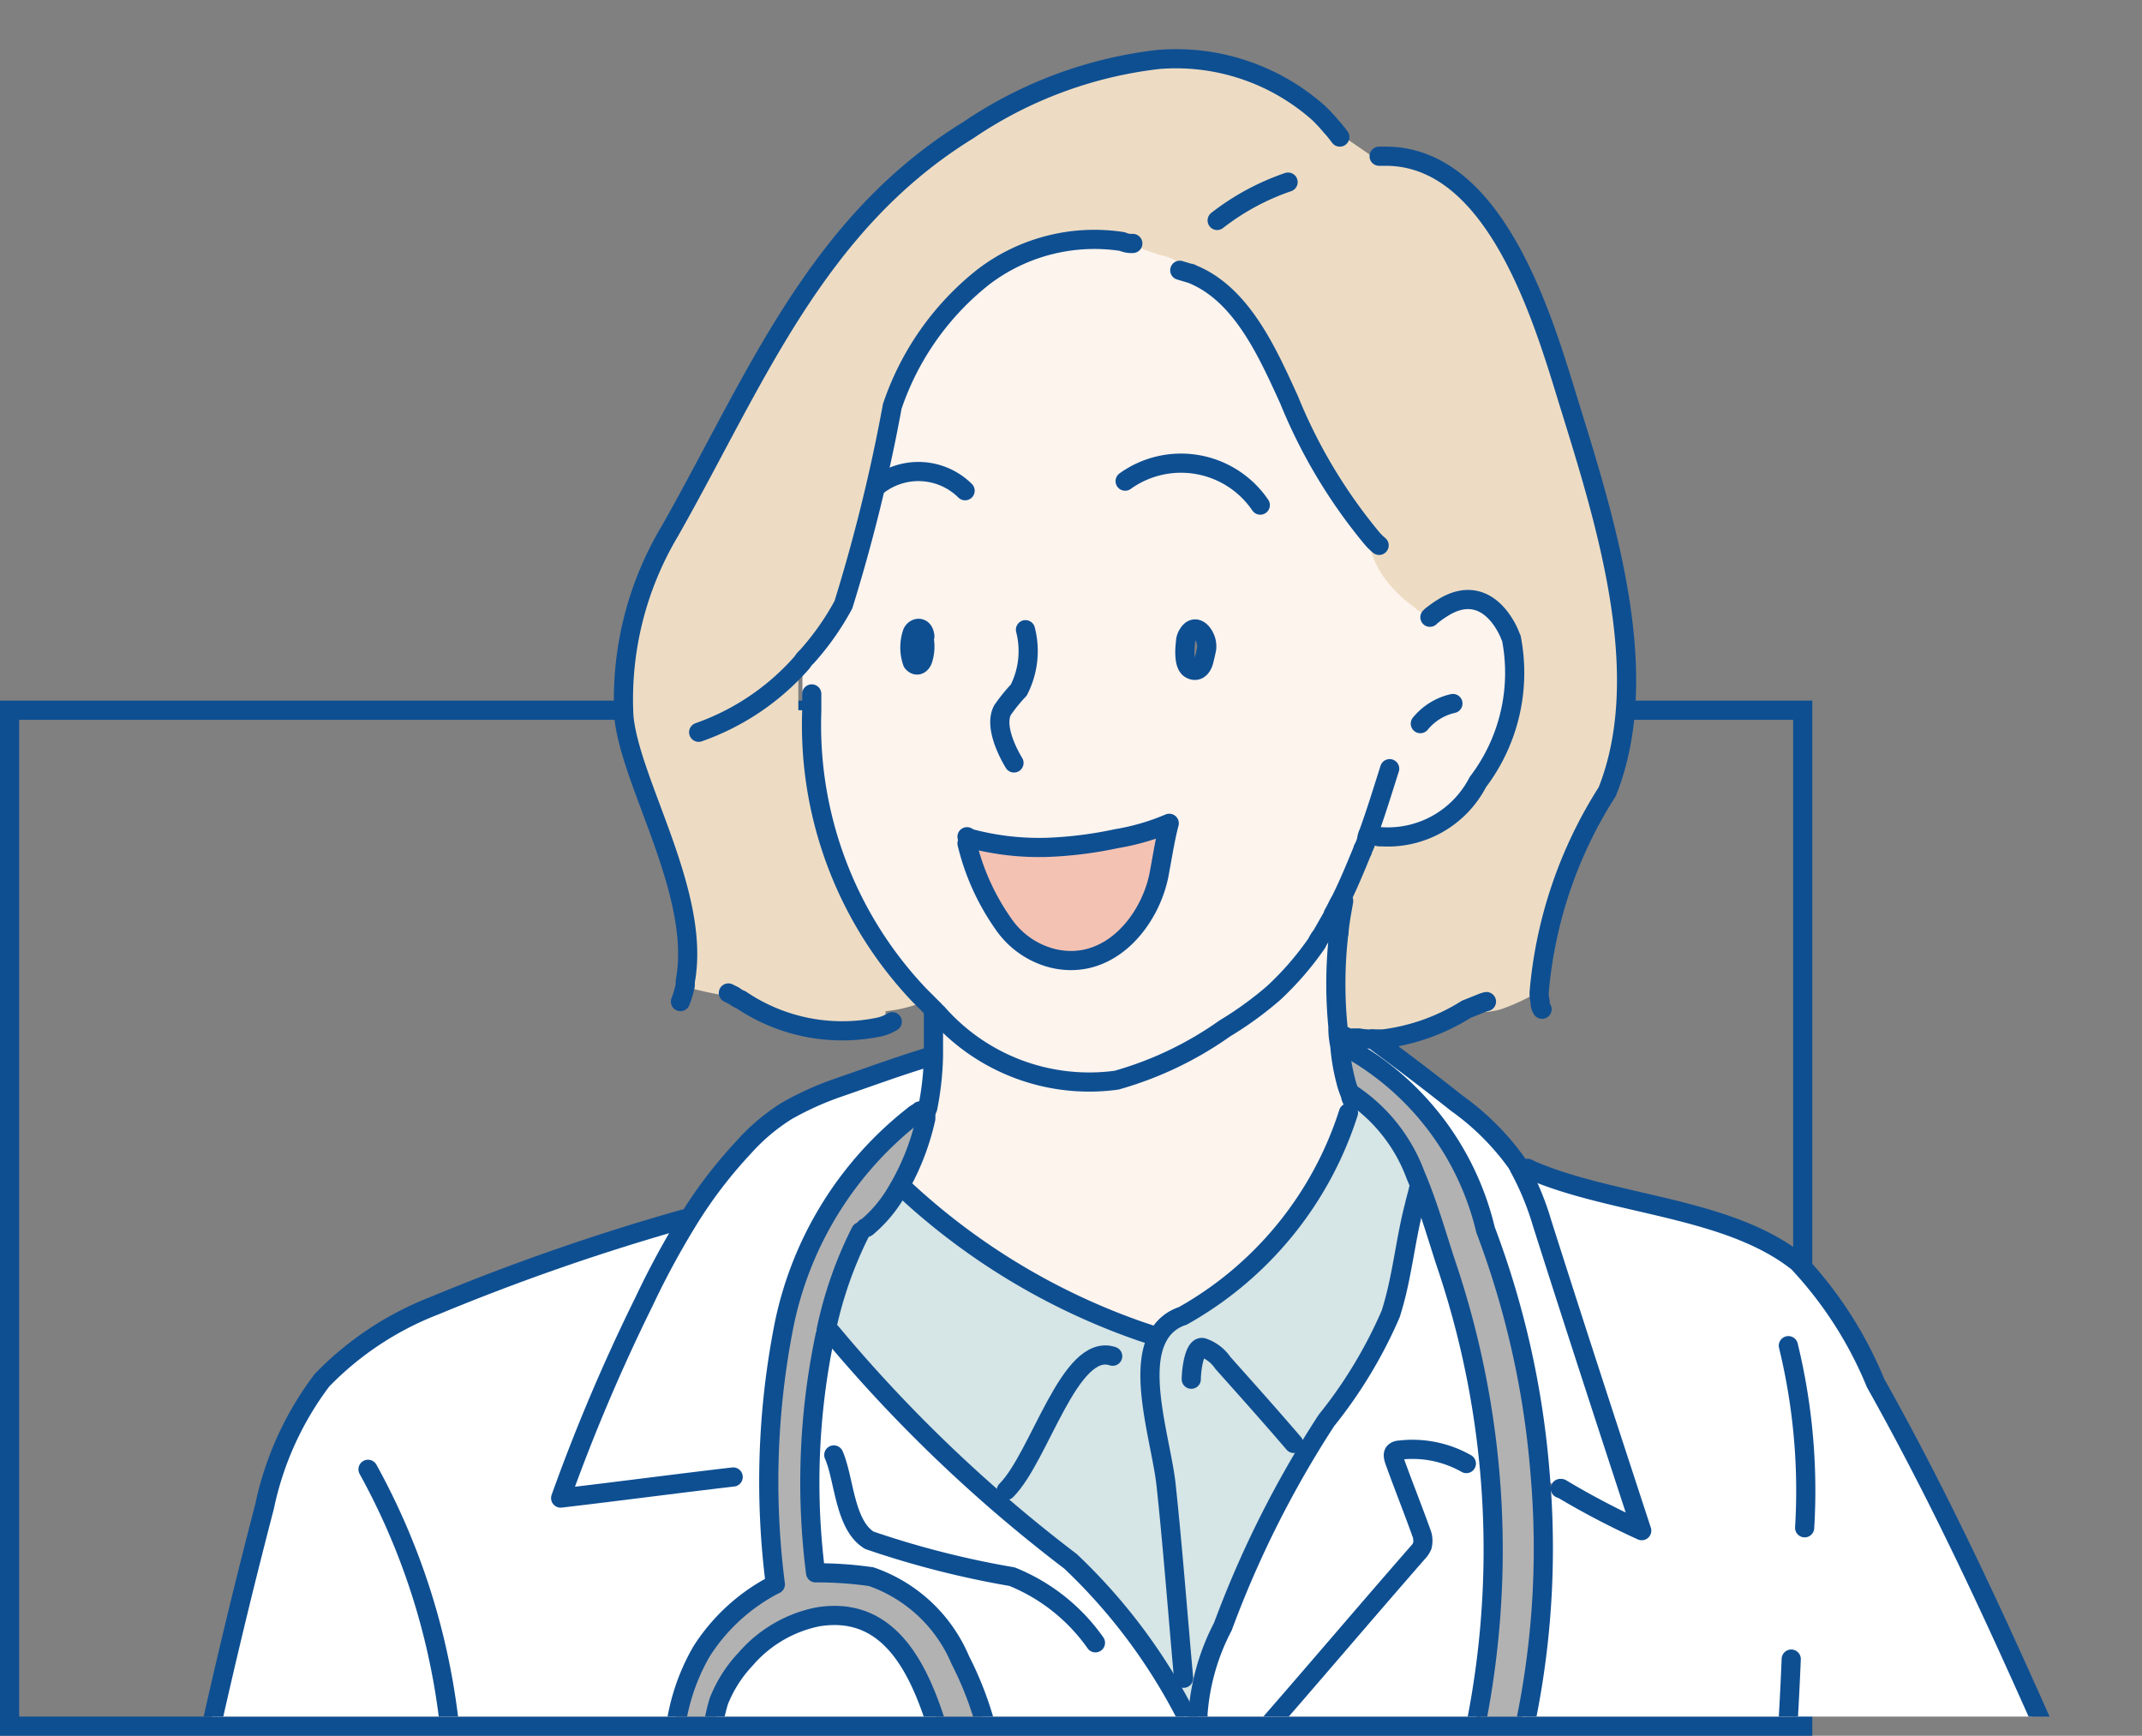
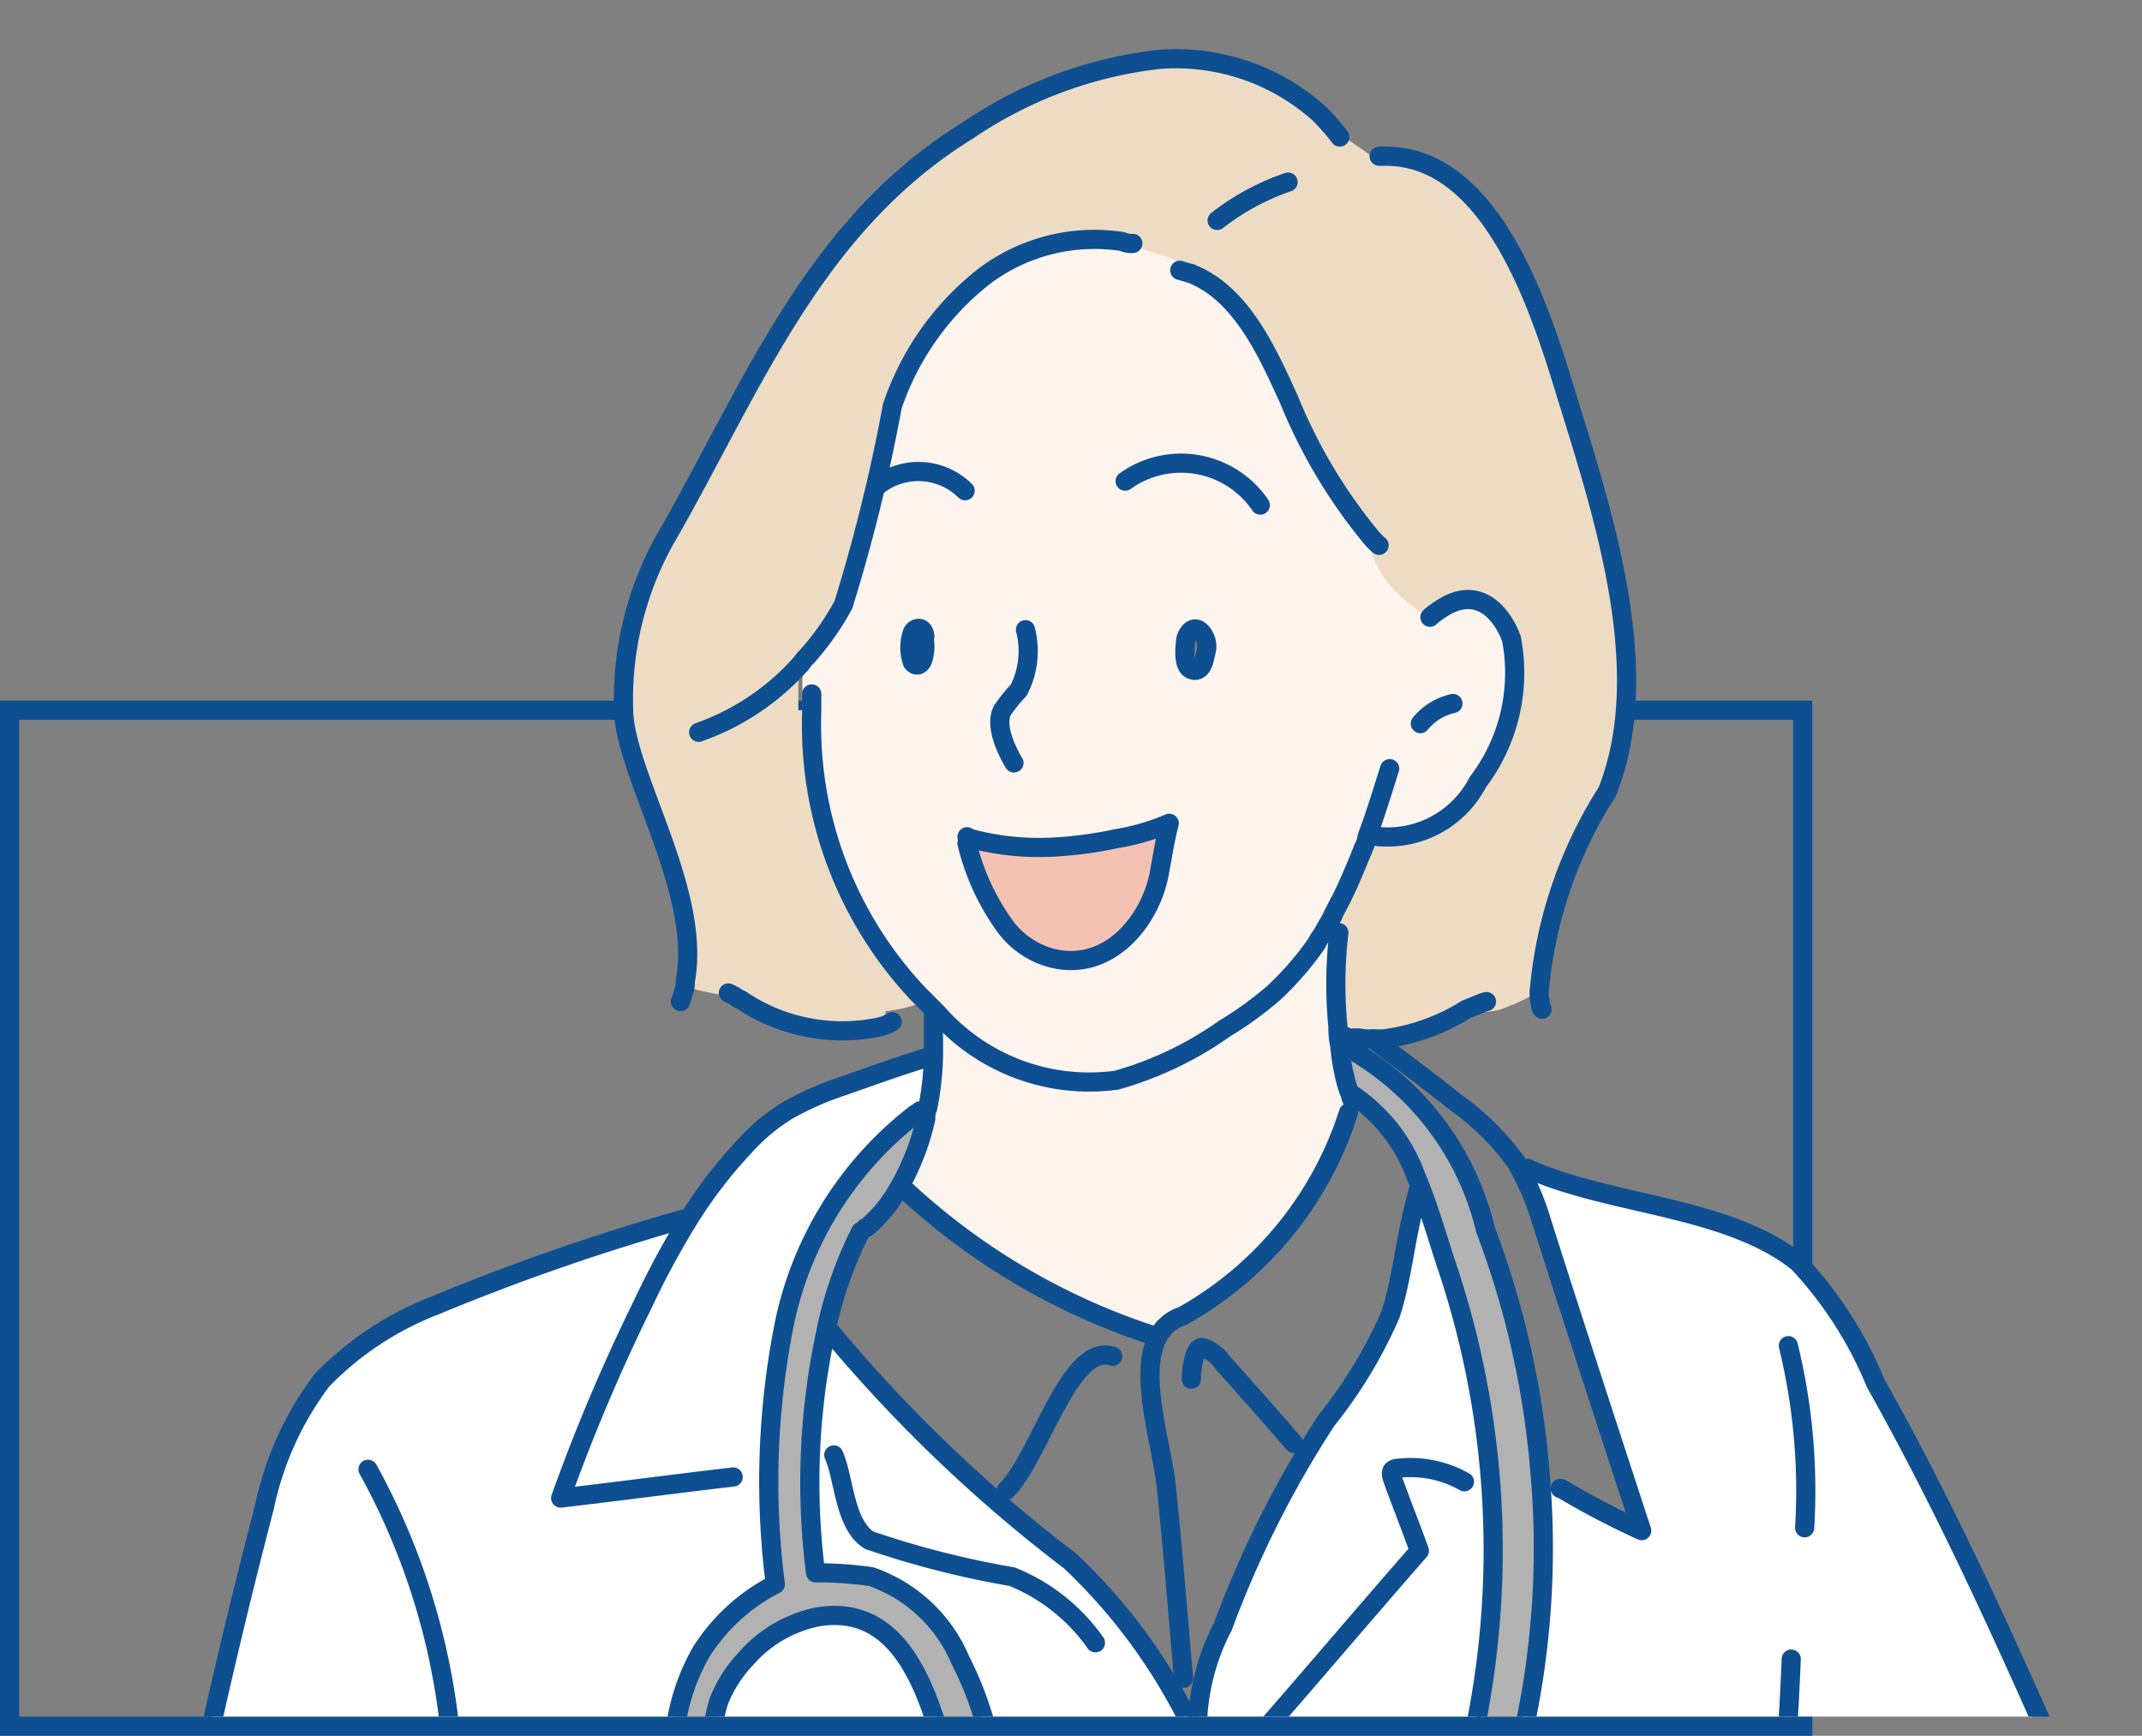
<svg xmlns="http://www.w3.org/2000/svg" id="Layer_1" width="22.35" height="18.11" viewBox="0 0 22.35 18.11">
  <rect x="0" y="0" width="22.35" height="18.11" fill="#808080" stroke="none" />
  <defs>
    <clipPath id="clip-path">
      <rect id="Rectangle_4" data-name="Rectangle 4" width="22.25" height="17.91" transform="translate(0.1)" fill="none" />
    </clipPath>
  </defs>
  <rect id="Rectangle_3" data-name="Rectangle 3" width="18.71" height="10.6" transform="translate(0.1 7.41)" fill="none" stroke="#0e4f92" stroke-miterlimit="10" stroke-width="0.2" />
  <g id="Group_2" data-name="Group 2" clip-path="url(#clip-path)">
    <path id="Path_45" data-name="Path 45" d="M23.23,25.68l-1.01.24h0a.415.415,0,0,0,.08-.35.145.145,0,0,0-.02-.07,4.515,4.515,0,0,1,.96.18Z" fill="#fff" />
    <path id="Path_46" data-name="Path 46" d="M22.37,27.72a1.152,1.152,0,0,1-.07-.11,1.055,1.055,0,0,1-.31-.04.477.477,0,0,1-.38-.47l.02-.02a.4.4,0,0,0-.03-.04.5.5,0,0,1-.44-.17c-.1-.17.03-.4.2-.51s.37-.12.54-.23h0a.889.889,0,0,0,.29-.17,4.4,4.4,0,0,1-.5.21,1.34,1.34,0,0,1-.4,0,.806.806,0,0,1-.34-.09,4.28,4.28,0,0,1-.69-.4,1.174,1.174,0,0,1-.33-.37.488.488,0,0,1-.03-.07,1.705,1.705,0,0,1-.04-.87l-.08-.02a.775.775,0,0,1,.24-.32L20,23.97a1.435,1.435,0,0,1,.64-.81,2.1,2.1,0,0,1,1.01-.28,1.712,1.712,0,0,1,.99.21,2.444,2.444,0,0,1,.87,1.23l.09-.02a.688.688,0,0,1,.02.25v.07c.07.05.16.11.24.17a.839.839,0,0,1,.27.26.658.658,0,0,1,.09.31,1.829,1.829,0,0,1-.02.33h.02c-.02.15-.03.3-.05.45l-.02.07a.92.92,0,0,1,.11.58.819.819,0,0,1-.14.28c-.12.18-.23.36-.35.54a.7.7,0,0,1-.13.16.528.528,0,0,1-.25.08,2.594,2.594,0,0,1-.56.05.751.751,0,0,1-.46-.18Zm-.1-2.22a.31.31,0,0,1,.02.07.428.428,0,0,1-.08.34h0l1.01-.24a5.24,5.24,0,0,0-.96-.18Z" fill="#fef4ee" />
    <path id="Path_47" data-name="Path 47" d="M16.62,32.22c.02.36.06.79.11,1.15H12.76c.16-1.57.04-3.24.12-4.81l-.02-.06,3.3-.9v.3h0v2.84a2.31,2.31,0,0,0,.1.83,1.847,1.847,0,0,0,.27.47s.01.02.02.02l.1.13-.03.02Z" fill="#fff" />
    <path id="Path_48" data-name="Path 48" d="M15.5,19.95c.09.02.18.1.27.13a.076.076,0,0,1,.04.02c.12.13-.33.87-.5.88a.178.178,0,0,1-.1-.04,1.2,1.2,0,0,1-.26-.24c-.02-.02-.03-.04-.05-.06,0,0-.01-.61.53-.7h.07Z" fill="#f7f4f2" />
    <path id="Path_49" data-name="Path 49" d="M15.5,19.95h-.07a.7.7,0,0,0-.53.7.265.265,0,0,0,.05.06.943.943,0,0,1-.1.1c-.02.02-.04.05-.06.07a.443.443,0,0,1-.26.17c-.45.07-.14-.71-.06-.89a1.855,1.855,0,0,1,.52-.69.867.867,0,0,1,.33-.17.185.185,0,0,0,.07-.02h.08a.149.149,0,0,1,.09.02c.11.06.09.23.04.34-.01.03-.03.07-.04.1h.01a1.413,1.413,0,0,1-.06.22Z" fill="#f7f4f2" />
    <path id="Path_50" data-name="Path 50" d="M14.11,11.42h-.02s-.04-.1-.05-.14a2.081,2.081,0,0,1-.06-.36h.04a2.932,2.932,0,0,1,1.48,1.91,9.249,9.249,0,0,1,.57,2.55,8.969,8.969,0,0,1-.4,3.53l-.15.34-.06.02h-.08a.185.185,0,0,0-.07.02,1.289,1.289,0,0,0-.33.17h0l.11-.24a9.251,9.251,0,0,0,.02-6.08c-.1-.3-.19-.61-.31-.9a1.79,1.79,0,0,0-.66-.84Z" fill="#b2b2b2" />
-     <path id="Path_51" data-name="Path 51" d="M11.17,16.28a14.911,14.911,0,0,1-2.5-2.39H8.62a4.807,4.807,0,0,1,.36-1.05l.05-.04a.031.031,0,0,0,.02-.01,1.4,1.4,0,0,0,.29-.34.6.6,0,0,0,.08-.08l.02.02a6.973,6.973,0,0,0,2.46,1.48.607.607,0,0,1,.18.05.441.441,0,0,1,.26-.22,3.7,3.7,0,0,0,1.73-2.12l-.02-.03v-.3a.88.88,0,0,0,.05.15h.02a1.675,1.675,0,0,1,.66.83h-.02c0,.11-.01.22,0,.32-.09.38-.13.77-.25,1.14a4.9,4.9,0,0,1-.67,1.11,10.821,10.821,0,0,0-1.08,2.15,2.332,2.332,0,0,0-.26.91.419.419,0,0,1-.15-.04,5.78,5.78,0,0,0-1.18-1.56Z" fill="#d6e5e5" />
-     <path id="Path_52" data-name="Path 52" d="M14.17,10.82a.88.88,0,0,1,.14.01h0c.3.22.59.45.88.68a2.691,2.691,0,0,1,.63.63c0,.01.02.02.02.04a2.953,2.953,0,0,1,.24.58c.34,1.07.69,2.14,1.04,3.21a8.366,8.366,0,0,1-.84-.44h0a.447.447,0,0,1-.2-.16h0a9.168,9.168,0,0,0-.57-2.55,2.951,2.951,0,0,0-1.48-1.92h-.04a.707.707,0,0,0-.02-.17V10.7a.584.584,0,0,0,.22.08v.03Z" fill="#fff" />
    <path id="Path_53" data-name="Path 53" d="M19.83,24.38a1.705,1.705,0,0,0,.04.87,1.942,1.942,0,0,1-.24-.02v-.02l.12-.03v-.05c-.25-.02-.59-.43-.64-.63a2.086,2.086,0,0,0-.14-.71h-.06c0-.12-.01-.24-.02-.36a4.677,4.677,0,0,1-.71-1.24h-.03a.707.707,0,0,0-.02.12,21.63,21.63,0,0,1-.99,3.52v.02l-4.05,1.04-.03-.11a47.73,47.73,0,0,0-.35-7.8,4.183,4.183,0,0,0-.38-1.13.833.833,0,0,0,.15.04,2.332,2.332,0,0,1,.26-.91,10.821,10.821,0,0,1,1.08-2.15,4.827,4.827,0,0,0,.67-1.11c.12-.37.15-.76.25-1.14v-.31h.02c.12.28.21.59.31.89a9.315,9.315,0,0,1-.02,6.08l-.11.23h0a1.973,1.973,0,0,0-.52.7c-.08.18-.39.96.06.89a.46.46,0,0,0,.26-.17c.02-.02.04-.05.06-.07a.943.943,0,0,0,.1-.1.992.992,0,0,0,.26.24.178.178,0,0,0,.1.04c.17-.01.62-.75.5-.88a.076.076,0,0,0-.04-.02,1.664,1.664,0,0,0-.27-.13.83.83,0,0,0,.06-.21H15.5s.03-.07.04-.1c.05-.12.07-.28-.04-.34a.149.149,0,0,0-.09-.02l.06-.02.15-.34a8.948,8.948,0,0,0,.4-3.53h0a.526.526,0,0,0,.2.16h0a8.366,8.366,0,0,0,.84.44c-.35-1.07-.69-2.14-1.04-3.21a2.449,2.449,0,0,0-.24-.58.612.612,0,0,0,.12.05v-.03c.87.37,2.06.38,2.8.96a4.128,4.128,0,0,1,.81,1.26c.96,1.71,1.66,3.39,2.46,5.18.27.61.54,1.23.82,1.84a6.137,6.137,0,0,1,.76,3.1h0a1.055,1.055,0,0,0-.02-.25l-.09.02a2.57,2.57,0,0,0-.87-1.23,1.7,1.7,0,0,0-.99-.21,2.217,2.217,0,0,0-1.01.28,1.4,1.4,0,0,0-.64.81l.02.06a.82.82,0,0,0-.24.32l.08.02Z" fill="#fff" />
    <path id="Path_54" data-name="Path 54" d="M10.11,8.76l-.02.03a2.449,2.449,0,0,0,.38.84.886.886,0,0,0,.52.36c.6.14,1.03-.42,1.11-.91.03-.16.06-.35.1-.5a2.4,2.4,0,0,1-.55.16,4.192,4.192,0,0,1-.7.09,2.791,2.791,0,0,1-.82-.09ZM8.38,7.39a4.17,4.17,0,0,1,0-.5.265.265,0,0,0,.05-.06,2.544,2.544,0,0,0,.38-.54,17.38,17.38,0,0,0,.51-2.07,2.833,2.833,0,0,1,.95-1.35,1.9,1.9,0,0,1,1.45-.37h0c.14.05.28.1.43.15a.726.726,0,0,1,.31.17v.03c.5.21.78.83,1,1.31a5.5,5.5,0,0,0,.86,1.44,1.01,1.01,0,0,0,.23.49,1.366,1.366,0,0,0,.25.23.671.671,0,0,0,.14.09,1.157,1.157,0,0,1,.16-.11c.31-.17.53.02.65.27.01.02.02.05.03.07a1.884,1.884,0,0,1-.35,1.5,1.057,1.057,0,0,1-1.01.57.075.075,0,0,1-.05-.01l-.07-.02a.2.2,0,0,0-.02.07.418.418,0,0,1-.04.1.049.049,0,0,1-.01.03c-.07.17-.14.34-.22.5-.03.05-.05.1-.08.15v.01l-.12.21a.351.351,0,0,0-.05.08,3.17,3.17,0,0,1-.45.52,3.68,3.68,0,0,1-.51.37,3.679,3.679,0,0,1-1.13.54,2.107,2.107,0,0,1-1.87-.7c-.01,0-.02-.02-.03-.03l-.07-.07h0l-.09-.09A4.089,4.089,0,0,1,8.49,7.41V7.4H8.44Zm4.21-.61a.312.312,0,0,0-.03-.14c-.04-.07-.11-.1-.16-.02a.161.161,0,0,0-.03.09c-.01.08-.02.24.05.28s.12-.01.14-.08c.01-.04.02-.08.03-.13Zm-2.95.09a.45.45,0,0,0,.01-.23c-.01-.11-.1-.1-.13-.04a.471.471,0,0,0,0,.31c.04.05.09.03.11-.03Z" fill="#fef4ee" />
    <path id="Path_55" data-name="Path 55" d="M7.67,10.4a3.116,3.116,0,0,1-.53-.11v-.04c.17-.92-.57-2.07-.64-2.76a3.462,3.462,0,0,1,.48-1.94c.89-1.57,1.52-3.2,3.11-4.18A4.43,4.43,0,0,1,12.08.63a2.215,2.215,0,0,1,1.67.56,1.66,1.66,0,0,1,.13.14h0l.48.33h0a.31.31,0,0,1,.07-.02c1.13,0,1.63,1.66,1.89,2.51.38,1.23.92,2.87.42,4.12a4.614,4.614,0,0,0-.71,2.09,2.11,2.11,0,0,1-.34.16.672.672,0,0,1-.42.01h0a2.113,2.113,0,0,1-.87.31h-.11a.66.66,0,0,1-.14-.01V10.8a.492.492,0,0,1-.22-.08,5.348,5.348,0,0,1,.01-.98h0c.01-.11.03-.22.05-.33l-.03-.02c.08-.16.15-.33.22-.5a.049.049,0,0,1,.01-.03.418.418,0,0,1,.04-.1c0-.02.02-.04.02-.07l.07.02a.134.134,0,0,1,.05.01,1.04,1.04,0,0,0,1.01-.57,1.884,1.884,0,0,0,.35-1.5.212.212,0,0,0-.03-.07c-.12-.25-.34-.44-.65-.27a1.157,1.157,0,0,0-.16.11.419.419,0,0,1-.14-.09,1.366,1.366,0,0,1-.25-.23,1.01,1.01,0,0,1-.23-.49,5.668,5.668,0,0,1-.86-1.44c-.22-.48-.5-1.1-1.01-1.31V2.83a.5.5,0,0,0-.3-.17c-.14-.05-.28-.1-.43-.14h0a1.868,1.868,0,0,0-1.45.37,2.9,2.9,0,0,0-.95,1.35,17.87,17.87,0,0,1-.51,2.07,2.824,2.824,0,0,1-.38.54.265.265,0,0,0-.05.06v.5h.05v.01A4.089,4.089,0,0,0,9.5,10.38l.09.09h0a1.371,1.371,0,0,1-.35.08v.12a.621.621,0,0,1-.15.06,1.885,1.885,0,0,1-1.42-.29.251.251,0,0,1-.07-.04Z" fill="#eddcc3" />
    <path id="Path_56" data-name="Path 56" d="M10.73,23.87s.06-.03.09-.04a.2.2,0,0,1,.15-.01c.07.02.11.09.15.16a.32.32,0,0,1,.05.19c0,.03-.03.06-.05.09a.574.574,0,0,1-.22.19.26.26,0,0,1-.27-.02l-.04-.04c-.01-.02-.02-.03-.03-.05a.492.492,0,0,1-.06-.17v-.09a.63.63,0,0,1,.23-.2Z" fill="#f7f4f2" />
    <path id="Path_57" data-name="Path 57" d="M9.34,12.46a1.986,1.986,0,0,1-.29.34l-.02.01-.05.04a4.179,4.179,0,0,0-.36,1.03.09.09,0,0,1-.01.05,7.452,7.452,0,0,0-.1,2.48,3.946,3.946,0,0,1,.58.04,1.565,1.565,0,0,1,.93.87,3.562,3.562,0,0,1,.37,1.24.25.25,0,0,1-.18.26.21.21,0,0,1-.19-.06l-.05-.07c-.21-.7-.42-1.99-1.44-1.82a1.347,1.347,0,0,0-.75.44,1.371,1.371,0,0,0-.28.44,1.876,1.876,0,0,0-.08.52,4.53,4.53,0,0,0,.04.74.566.566,0,0,1-.02.29.219.219,0,0,1-.1.09.2.2,0,0,1-.15,0l-.06-.24a3.734,3.734,0,0,1-.09-1.05,2.168,2.168,0,0,1,.28-.87,1.988,1.988,0,0,1,.73-.68l.04-.02a8.428,8.428,0,0,1,.09-2.7,3.716,3.716,0,0,1,1.35-2.19h.02a.41.41,0,0,0,.11-.01v.04a2.467,2.467,0,0,1-.32.79Z" fill="#b2b2b2" />
    <path id="Path_58" data-name="Path 58" d="M8.98,27.93l.24-.06a1.725,1.725,0,0,0,.6.05.458.458,0,0,0,.39-.21.037.037,0,0,1,.01-.03c0-.03.01-.06.01-.09h.11l2.76-.71,4.05-1.04,2.46-.63v.02a1.948,1.948,0,0,1,.25.02c0,.02.02.04.03.07a1.174,1.174,0,0,0,.33.37,4.28,4.28,0,0,0,.69.4,1.393,1.393,0,0,0,.34.09v.04l-5.09,1.39-3.3.9-1.83.5-1.31-.4-.08-.03-1.46-.44.79-.2Z" fill="#fff" />
    <path id="Path_59" data-name="Path 59" d="M10.77,23.76a1,1,0,0,0-.04.11.609.609,0,0,0-.22.2v.09a.549.549,0,0,0,.05.17c0,.02.02.03.03.05l-.04.02a1.8,1.8,0,0,1-.21.08,1.356,1.356,0,0,1-1.2-.22,2.323,2.323,0,0,1-.52-.68,9.226,9.226,0,0,1-.64-1.52,14.927,14.927,0,0,1-.63-2.66h0a.45.45,0,0,0,.1-.1.566.566,0,0,0,.02-.29,6.228,6.228,0,0,1-.04-.74,1.491,1.491,0,0,1,.08-.52,1.271,1.271,0,0,1,.28-.44,1.408,1.408,0,0,1,.75-.44c1.02-.18,1.24,1.12,1.44,1.82l.05.07a.21.21,0,0,0,.19.06v.04a37.169,37.169,0,0,1,.76,3.75,1.372,1.372,0,0,1-.18,1.16h-.03Z" fill="#fff" />
    <path id="Path_60" data-name="Path 60" d="M10.11,8.76a3.223,3.223,0,0,0,.82.09,4.062,4.062,0,0,0,.7-.09,3.293,3.293,0,0,0,.55-.16c-.04.15-.07.35-.1.5-.08.48-.51,1.05-1.11.91a.952.952,0,0,1-.52-.36,2.449,2.449,0,0,1-.38-.84l.02-.03Z" fill="#f4c2b3" />
    <path id="Path_61" data-name="Path 61" d="M9.76,10.56a2.107,2.107,0,0,0,1.87.7,3.679,3.679,0,0,0,1.13-.54,2.873,2.873,0,0,0,.96-.89.351.351,0,0,0,.05-.08,2.247,2.247,0,0,0,.12-.21V9.53a1.093,1.093,0,0,0,.08-.15L14,9.4c-.02.11-.04.22-.05.33h0a4.58,4.58,0,0,0-.01.98v.03a.881.881,0,0,0,.02.17,2.081,2.081,0,0,0,.06.36v.3l.02.03a3.728,3.728,0,0,1-1.73,2.12.441.441,0,0,0-.26.22,1.209,1.209,0,0,0-.18-.05,7.123,7.123,0,0,1-2.46-1.48l-.02-.02a.572.572,0,0,0-.08.08,2.565,2.565,0,0,0,.32-.79v-.04a.185.185,0,0,1,.02-.07,3.077,3.077,0,0,0,.06-.54v-.45l.02-.02Z" fill="#fef4ee" />
    <path id="Path_62" data-name="Path 62" d="M9.09,25.09a.1.1,0,0,0,.03-.14c-.03-.06-.02-.14-.07-.19a.349.349,0,0,0-.09-.06h0a.423.423,0,0,0-.47,0h.04a.393.393,0,0,0,.02.32.358.358,0,0,0,.31.13.369.369,0,0,0,.23-.07ZM6.73,26.37a2.938,2.938,0,0,0-.56.84,2.821,2.821,0,0,0-.14.82,2.514,2.514,0,0,0,.1,1.19h0v.03h.04a.88.88,0,0,1,.28.16H6.44a.642.642,0,0,1,.08.2H6.47a5.364,5.364,0,0,1-2.86-.53,7.526,7.526,0,0,1-1.65-.91,2.679,2.679,0,0,1-1-1.19,2.864,2.864,0,0,1-.03-1.27,66.366,66.366,0,0,1,1.82-10,3.309,3.309,0,0,1,.6-1.32,3.378,3.378,0,0,1,1.18-.78c.82-.37,1.74-.61,2.59-.9l.04.03a4.771,4.771,0,0,1,.58-.76,2.668,2.668,0,0,1,.45-.38,3.593,3.593,0,0,1,.53-.24c.29-.11.58-.21.88-.3l.09-.03h.04a3.077,3.077,0,0,1-.06.54.185.185,0,0,1-.02.07.208.208,0,0,1-.11.01H9.52a3.716,3.716,0,0,0-1.35,2.19,8.725,8.725,0,0,0-.09,2.7l-.04.02a1.988,1.988,0,0,0-.73.68,2.225,2.225,0,0,0-.28.87,3.672,3.672,0,0,0,.09,1.05l.06.24a.241.241,0,0,0,.15,0h0a15.846,15.846,0,0,0,.63,2.66,9.226,9.226,0,0,0,.64,1.52,2.164,2.164,0,0,0,.52.68,1.326,1.326,0,0,0,1.2.22,1.8,1.8,0,0,0,.21-.08l.04-.02a.14.14,0,0,0,.04.04.242.242,0,0,0,.27.02.794.794,0,0,0,.22-.19.405.405,0,0,0,.05-.09.232.232,0,0,0-.05-.19c-.04-.07-.08-.14-.15-.16a.257.257,0,0,0-.15.01.355.355,0,0,0-.09.04c.01-.04.03-.07.04-.11h.03a1.379,1.379,0,0,0,.18-1.15q-.285-1.89-.75-3.75v-.04a.257.257,0,0,0,.17-.26,3.562,3.562,0,0,0-.37-1.24,1.563,1.563,0,0,0-.93-.87,3.946,3.946,0,0,0-.58-.04,7.452,7.452,0,0,1,.1-2.48.09.09,0,0,1,.01-.05h.05a14.579,14.579,0,0,0,2.5,2.4,5.939,5.939,0,0,1,1.18,1.56,3.769,3.769,0,0,1,.38,1.13,47.681,47.681,0,0,1,.35,7.8l.03.11-2.76.7h-.11a.455.455,0,0,0-.13-.28,1.831,1.831,0,0,0-.36-.26,5.516,5.516,0,0,1-.65-.63,1.077,1.077,0,0,0-.81-.35,1.479,1.479,0,0,0-.36.1,2.643,2.643,0,0,1-.84.14v.03a.842.842,0,0,0-.35.07v-.02Z" fill="#fff" />
    <path id="Path_63" data-name="Path 63" d="M8.97,24.71a.678.678,0,0,1,.09.06c.05.05.04.13.07.19s.02.1-.03.14a.369.369,0,0,1-.23.07.348.348,0,0,1-.31-.13.373.373,0,0,1-.02-.31H8.5a.424.424,0,0,1,.47-.02Z" fill="#f7f4f2" />
    <path id="Path_64" data-name="Path 64" d="M6.17,27.21a2.938,2.938,0,0,1,.56-.84v.02a1.039,1.039,0,0,1,.35-.07v-.03a2.69,2.69,0,0,0,.84-.14,1.615,1.615,0,0,1,.36-.1,1.077,1.077,0,0,1,.81.35,6.413,6.413,0,0,0,.65.63,2.359,2.359,0,0,1,.36.26.455.455,0,0,1,.13.28.277.277,0,0,1-.01.09.037.037,0,0,1-.01.03.458.458,0,0,1-.39.21,1.745,1.745,0,0,1-.6-.05l-.24.06-.79.2,1.46.44v.04c-.09.1-.17.21-.25.31a1.24,1.24,0,0,1-.28.28v.1c-.17.12-.28.31-.46.4a1.121,1.121,0,0,1-.36.09,8.442,8.442,0,0,1-.87.04,1.122,1.122,0,0,1-.48-.07,2.494,2.494,0,0,1-.5-.35,1.124,1.124,0,0,0-.28-.16H6.13V29.2h0a2.514,2.514,0,0,1-.1-1.19,2.821,2.821,0,0,1,.14-.82Z" fill="#fef4ee" />
    <path id="Path_65" data-name="Path 65" d="M6.52,29.61a.455.455,0,0,0-.08-.19h.01a2.932,2.932,0,0,0,.5.34,1.3,1.3,0,0,0,.48.07,8.442,8.442,0,0,0,.87-.04.911.911,0,0,0,.36-.09c.18-.1.29-.29.46-.4v-.1a1.065,1.065,0,0,0,.28-.28c.08-.1.16-.21.24-.31v-.04l.1.03,1.31.4,1.83-.5.02.06c-.09,1.57.04,3.24-.12,4.81H2.43a13.74,13.74,0,0,1,1.16-4.02v-.1a1.127,1.127,0,0,1,.03-.18,5.364,5.364,0,0,0,2.86.53h.05Z" fill="#fff" />
    <path id="Path_66" data-name="Path 66" d="M9.65,6.64c-.01-.11-.1-.1-.13-.04a.471.471,0,0,0,0,.31c.04.05.09.03.11-.03a.45.45,0,0,0,.01-.23Z" fill="none" stroke="#0e4f92" stroke-linecap="round" stroke-linejoin="round" stroke-width="0.2" />
    <path id="Path_67" data-name="Path 67" d="M12.56,6.63c-.04-.07-.11-.1-.16-.02a.161.161,0,0,0-.03.09c-.01.08-.02.24.05.28s.12-.01.14-.08c.01-.04.02-.08.03-.13a.223.223,0,0,0-.03-.14Z" fill="none" stroke="#0e4f92" stroke-linecap="round" stroke-linejoin="round" stroke-width="0.2" />
    <path id="Path_68" data-name="Path 68" d="M14.92,6.44l.01-.01a1.157,1.157,0,0,1,.16-.11c.31-.17.53.02.65.27.01.02.02.05.03.07a1.884,1.884,0,0,1-.35,1.5,1.057,1.057,0,0,1-1.01.57.075.075,0,0,1-.05-.01" fill="none" stroke="#0e4f92" stroke-linecap="round" stroke-linejoin="round" stroke-width="0.2" />
    <path id="Path_69" data-name="Path 69" d="M15.16,7.34a.614.614,0,0,0-.34.21" fill="none" stroke="#0e4f92" stroke-linecap="round" stroke-linejoin="round" stroke-width="0.2" />
    <path id="Path_70" data-name="Path 70" d="M13.15,5.27a1,1,0,0,0-1.41-.25" fill="none" stroke="#0e4f92" stroke-linecap="round" stroke-linejoin="round" stroke-width="0.2" />
    <path id="Path_71" data-name="Path 71" d="M10.07,5.12a.692.692,0,0,0-.93-.04" fill="none" stroke="#0e4f92" stroke-linecap="round" stroke-linejoin="round" stroke-width="0.2" />
    <path id="Path_72" data-name="Path 72" d="M14.5,8.02c-.07.22-.14.45-.22.67h0a.2.2,0,0,0-.02.07.418.418,0,0,1-.04.1.049.049,0,0,1-.01.03c-.07.17-.14.34-.22.5-.03.05-.05.1-.08.15v.01l-.12.21a.351.351,0,0,0-.05.08,3.17,3.17,0,0,1-.45.52,3.68,3.68,0,0,1-.51.37,3.679,3.679,0,0,1-1.13.54,2.107,2.107,0,0,1-1.87-.7c-.01,0-.02-.02-.03-.03l-.07-.07h0l-.09-.09A4.089,4.089,0,0,1,8.47,7.42V7.24" fill="none" stroke="#0e4f92" stroke-linecap="round" stroke-linejoin="round" stroke-width="0.2" />
    <path id="Path_73" data-name="Path 73" d="M10.7,6.57a.894.894,0,0,1-.07.63,1.733,1.733,0,0,0-.17.21c-.08.15.03.4.12.55" fill="none" stroke="#0e4f92" stroke-linecap="round" stroke-linejoin="round" stroke-width="0.2" />
    <path id="Path_74" data-name="Path 74" d="M12.31,2.82l.1.03a.049.049,0,0,1,.03.01c.52.21.79.83,1.01,1.31a5.5,5.5,0,0,0,.86,1.44.6.6,0,0,0,.08.08h0" fill="none" stroke="#0e4f92" stroke-linecap="round" stroke-linejoin="round" stroke-width="0.2" />
    <path id="Path_75" data-name="Path 75" d="M11.82,2.54h-.03a.235.235,0,0,1-.08-.02,1.909,1.909,0,0,0-1.45.37,2.9,2.9,0,0,0-.95,1.35A17.87,17.87,0,0,1,8.8,6.31a2.824,2.824,0,0,1-.38.54.265.265,0,0,0-.05.06,2.564,2.564,0,0,1-1.08.73" fill="none" stroke="#0e4f92" stroke-linecap="round" stroke-linejoin="round" stroke-width="0.2" />
    <path id="Path_76" data-name="Path 76" d="M14.39,1.63h.07c1.13,0,1.63,1.66,1.89,2.51.38,1.23.92,2.87.42,4.12a4.614,4.614,0,0,0-.71,2.09.34.34,0,0,0,.01.1.134.134,0,0,0,.02.08" fill="none" stroke="#0e4f92" stroke-linecap="round" stroke-linejoin="round" stroke-width="0.2" />
    <path id="Path_77" data-name="Path 77" d="M13.98,1.43s-.06-.08-.09-.11a1.788,1.788,0,0,0-.13-.14A2.241,2.241,0,0,0,12.09.62a4.43,4.43,0,0,0-1.99.74c-1.59.98-2.22,2.61-3.11,4.18a3.422,3.422,0,0,0-.48,1.94c.07.7.81,1.85.64,2.76v.04a1.093,1.093,0,0,1-.05.17" fill="none" stroke="#0e4f92" stroke-linecap="round" stroke-linejoin="round" stroke-width="0.2" />
    <path id="Path_78" data-name="Path 78" d="M13.97,9.73a4.58,4.58,0,0,0-.01.98v.03a.881.881,0,0,0,.02.17,2.081,2.081,0,0,0,.06.36.88.88,0,0,0,.05.15.142.142,0,0,0,.02.06" fill="none" stroke="#0e4f92" stroke-linecap="round" stroke-linejoin="round" stroke-width="0.2" />
-     <path id="Path_79" data-name="Path 79" d="M14.02,9.4c-.02.11-.04.22-.05.33" fill="none" stroke="#0e4f92" stroke-linecap="round" stroke-linejoin="round" stroke-width="0.2" />
    <path id="Path_80" data-name="Path 80" d="M9.31,10.66a.442.442,0,0,1-.16.06,1.885,1.885,0,0,1-1.42-.29.251.251,0,0,1-.07-.04l-.06-.03" fill="none" stroke="#0e4f92" stroke-linecap="round" stroke-linejoin="round" stroke-width="0.2" />
    <path id="Path_81" data-name="Path 81" d="M15.51,10.45a.393.393,0,0,0-.06.02l-.15.06a2.113,2.113,0,0,1-.87.31h-.11a.66.66,0,0,1-.14-.01h-.07a.108.108,0,0,1-.08-.02" fill="none" stroke="#0e4f92" stroke-linecap="round" stroke-linejoin="round" stroke-width="0.2" />
    <path id="Path_82" data-name="Path 82" d="M13.44,1.9a2.541,2.541,0,0,0-.74.4" fill="none" stroke="#0e4f92" stroke-linecap="round" stroke-linejoin="round" stroke-width="0.2" />
    <path id="Path_83" data-name="Path 83" d="M9.03,12.81a.031.031,0,0,0,.02-.01,1.4,1.4,0,0,0,.29-.34,2.565,2.565,0,0,0,.32-.79v-.04a.185.185,0,0,1,.02-.07,3.077,3.077,0,0,0,.06-.54v-.45" fill="none" stroke="#0e4f92" stroke-linecap="round" stroke-linejoin="round" stroke-width="0.2" />
    <path id="Path_84" data-name="Path 84" d="M10.09,8.8a2.449,2.449,0,0,0,.38.84.886.886,0,0,0,.52.36c.6.14,1.03-.42,1.11-.91.03-.16.06-.35.1-.5a2.4,2.4,0,0,1-.55.16,4.192,4.192,0,0,1-.7.09,2.791,2.791,0,0,1-.82-.09c-.01,0-.02-.01-.04-.02" fill="none" stroke="#0e4f92" stroke-linecap="round" stroke-linejoin="round" stroke-width="0.2" />
    <path id="Path_85" data-name="Path 85" d="M8.98,12.85a4.179,4.179,0,0,0-.36,1.03.09.09,0,0,1-.01.05,7.452,7.452,0,0,0-.1,2.48,3.946,3.946,0,0,1,.58.04,1.565,1.565,0,0,1,.93.87,3.562,3.562,0,0,1,.37,1.24.25.25,0,0,1-.18.26.21.21,0,0,1-.19-.06l-.05-.07c-.21-.7-.42-1.99-1.44-1.82a1.347,1.347,0,0,0-.75.44,1.371,1.371,0,0,0-.28.44,1.876,1.876,0,0,0-.08.52,4.53,4.53,0,0,0,.04.74.566.566,0,0,1-.02.29.219.219,0,0,1-.1.09.2.2,0,0,1-.15,0l-.06-.24a3.734,3.734,0,0,1-.09-1.05,2.168,2.168,0,0,1,.28-.87,1.988,1.988,0,0,1,.73-.68l.04-.02a8.428,8.428,0,0,1,.09-2.7,3.716,3.716,0,0,1,1.35-2.19c.02-.02.05-.03.07-.05" fill="none" stroke="#0e4f92" stroke-linecap="round" stroke-linejoin="round" stroke-width="0.2" />
    <path id="Path_86" data-name="Path 86" d="M7.35,19.41a16.322,16.322,0,0,0,.63,2.66,9.226,9.226,0,0,0,.64,1.52,2.164,2.164,0,0,0,.52.68,1.326,1.326,0,0,0,1.2.22,1.8,1.8,0,0,0,.21-.08" fill="none" stroke="#0e4f92" stroke-linecap="round" stroke-linejoin="round" stroke-width="0.2" />
    <path id="Path_87" data-name="Path 87" d="M10.23,18.86q.465,1.86.75,3.75a1.372,1.372,0,0,1-.18,1.16" fill="none" stroke="#0e4f92" stroke-linecap="round" stroke-linejoin="round" stroke-width="0.2" />
    <path id="Path_88" data-name="Path 88" d="M10.5,24.17a.578.578,0,0,0,.06.17c0,.02.02.03.03.05s.02.03.04.04a.242.242,0,0,0,.27.02.794.794,0,0,0,.22-.19.405.405,0,0,0,.05-.09.232.232,0,0,0-.05-.19c-.04-.07-.08-.14-.15-.16a.257.257,0,0,0-.15.01.355.355,0,0,0-.09.04.609.609,0,0,0-.22.2" fill="none" stroke="#0e4f92" stroke-linecap="round" stroke-linejoin="round" stroke-width="0.2" />
    <path id="Path_89" data-name="Path 89" d="M10.33,24.51a.421.421,0,0,1-.14.25,1.06,1.06,0,0,1-1,.22" fill="none" stroke="#0e4f92" stroke-linecap="round" stroke-linejoin="round" stroke-width="0.2" />
    <path id="Path_90" data-name="Path 90" d="M8.53,24.72a.373.373,0,0,0,.02.31.358.358,0,0,0,.31.13.369.369,0,0,0,.23-.07.1.1,0,0,0,.03-.14c-.03-.06-.02-.14-.07-.19a.349.349,0,0,0-.09-.06.254.254,0,0,0-.14-.03" fill="none" stroke="#0e4f92" stroke-linecap="round" stroke-linejoin="round" stroke-width="0.2" />
    <path id="Path_91" data-name="Path 91" d="M14.02,10.91a2.951,2.951,0,0,1,1.48,1.92,9.249,9.249,0,0,1,.57,2.55,8.969,8.969,0,0,1-.4,3.53l-.15.34" fill="none" stroke="#0e4f92" stroke-linecap="round" stroke-linejoin="round" stroke-width="0.2" />
    <path id="Path_92" data-name="Path 92" d="M14.11,11.42a1.743,1.743,0,0,1,.66.84c.12.28.21.59.31.9a9.315,9.315,0,0,1-.02,6.08l-.11.23" fill="none" stroke="#0e4f92" stroke-linecap="round" stroke-linejoin="round" stroke-width="0.2" />
    <path id="Path_93" data-name="Path 93" d="M15.51,19.83a.639.639,0,0,0,.04-.1,1.037,1.037,0,0,0,.04-.1c.05-.12.07-.28-.04-.34a.149.149,0,0,0-.09-.02h-.08a.185.185,0,0,0-.07.02,1.289,1.289,0,0,0-.33.17,1.779,1.779,0,0,0-.52.69c-.08.18-.39.96.06.89a.46.46,0,0,0,.26-.17c.02-.02.04-.05.06-.07h0" fill="none" stroke="#0e4f92" stroke-linecap="round" stroke-linejoin="round" stroke-width="0.2" />
    <path id="Path_94" data-name="Path 94" d="M14.94,20.71a.736.736,0,0,0-.05-.06s-.01-.61.53-.7h.07c.09.02.18.1.27.13a.076.076,0,0,1,.04.02c.12.13-.33.87-.5.88a.178.178,0,0,1-.1-.04,1.2,1.2,0,0,1-.26-.24Z" fill="none" stroke="#0e4f92" stroke-linecap="round" stroke-linejoin="round" stroke-width="0.2" />
    <path id="Path_95" data-name="Path 95" d="M9.71,11.02l-.09.03c-.29.09-.59.2-.88.3a3.178,3.178,0,0,0-.53.24,2.062,2.062,0,0,0-.45.38,4.771,4.771,0,0,0-.58.76,8.679,8.679,0,0,0-.46.85,19.382,19.382,0,0,0-.87,2.05c.6-.07,1.2-.15,1.8-.22" fill="none" stroke="#0e4f92" stroke-linecap="round" stroke-linejoin="round" stroke-width="0.2" />
    <path id="Path_96" data-name="Path 96" d="M8.67,13.9a15.321,15.321,0,0,0,2.5,2.39,5.939,5.939,0,0,1,1.18,1.56,3.769,3.769,0,0,1,.38,1.13,47.681,47.681,0,0,1,.35,7.8" fill="none" stroke="#0e4f92" stroke-linecap="round" stroke-linejoin="round" stroke-width="0.2" />
    <path id="Path_97" data-name="Path 97" d="M12.5,18.02v-.14a2.332,2.332,0,0,1,.26-.91,10.821,10.821,0,0,1,1.08-2.15,4.827,4.827,0,0,0,.67-1.11c.12-.37.15-.76.25-1.14.01-.05.03-.11.04-.16" fill="none" stroke="#0e4f92" stroke-linecap="round" stroke-linejoin="round" stroke-width="0.2" />
    <path id="Path_98" data-name="Path 98" d="M8.7,15.18c.11.25.11.73.37.89a9.547,9.547,0,0,0,1.49.38,1.961,1.961,0,0,1,.87.69" fill="none" stroke="#0e4f92" stroke-linecap="round" stroke-linejoin="round" stroke-width="0.2" />
    <path id="Path_99" data-name="Path 99" d="M14.32,10.84c.3.22.59.44.88.67a2.691,2.691,0,0,1,.63.63c0,.01.02.02.02.04a2.953,2.953,0,0,1,.24.58c.34,1.07.69,2.14,1.04,3.21a8.366,8.366,0,0,1-.84-.44h-.01" fill="none" stroke="#0e4f92" stroke-linecap="round" stroke-linejoin="round" stroke-width="0.2" />
-     <path id="Path_100" data-name="Path 100" d="M13.14,18.11c.56-.64,1.11-1.29,1.67-1.93a.219.219,0,0,0,.03-.05.225.225,0,0,0-.01-.14c-.09-.25-.19-.5-.28-.75-.01-.03-.02-.07,0-.09a.076.076,0,0,1,.05-.02,1.139,1.139,0,0,1,.7.14" fill="none" stroke="#0e4f92" stroke-linecap="round" stroke-linejoin="round" stroke-width="0.2" />
+     <path id="Path_100" data-name="Path 100" d="M13.14,18.11c.56-.64,1.11-1.29,1.67-1.93c-.09-.25-.19-.5-.28-.75-.01-.03-.02-.07,0-.09a.076.076,0,0,1,.05-.02,1.139,1.139,0,0,1,.7.14" fill="none" stroke="#0e4f92" stroke-linecap="round" stroke-linejoin="round" stroke-width="0.2" />
    <path id="Path_101" data-name="Path 101" d="M9.44,12.41a6.973,6.973,0,0,0,2.46,1.48l.09.03" fill="none" stroke="#0e4f92" stroke-linecap="round" stroke-linejoin="round" stroke-width="0.2" />
    <path id="Path_102" data-name="Path 102" d="M10.5,15.55c.35-.35.66-1.55,1.11-1.4" fill="none" stroke="#0e4f92" stroke-linecap="round" stroke-linejoin="round" stroke-width="0.2" />
    <path id="Path_103" data-name="Path 103" d="M14.07,11.61a3.728,3.728,0,0,1-1.73,2.12.441.441,0,0,0-.26.22c-.21.39.05,1.14.09,1.57.07.66.12,1.33.18,1.99" fill="none" stroke="#0e4f92" stroke-linecap="round" stroke-linejoin="round" stroke-width="0.2" />
    <path id="Path_104" data-name="Path 104" d="M12.43,14.39c0-.09.03-.35.12-.33a.412.412,0,0,1,.21.16c.25.28.5.56.74.84" fill="none" stroke="#0e4f92" stroke-linecap="round" stroke-linejoin="round" stroke-width="0.2" />
    <path id="Path_105" data-name="Path 105" d="M7.13,12.72a23.313,23.313,0,0,0-2.59.9,3.289,3.289,0,0,0-1.18.78,3.309,3.309,0,0,0-.6,1.32,67.643,67.643,0,0,0-1.82,10,3.015,3.015,0,0,0,.03,1.27,2.616,2.616,0,0,0,1,1.19,7.965,7.965,0,0,0,1.65.91,5.364,5.364,0,0,0,2.86.53" fill="none" stroke="#0e4f92" stroke-linecap="round" stroke-linejoin="round" stroke-width="0.2" />
    <path id="Path_106" data-name="Path 106" d="M3.84,15.33a7.17,7.17,0,0,1,.84,2.59" fill="none" stroke="#0e4f92" stroke-linecap="round" stroke-linejoin="round" stroke-width="0.2" />
    <path id="Path_107" data-name="Path 107" d="M4.98,20.13a42.386,42.386,0,0,1,.1,5.52" fill="none" stroke="#0e4f92" stroke-linecap="round" stroke-linejoin="round" stroke-width="0.2" />
    <path id="Path_108" data-name="Path 108" d="M4.29,25.3a2.352,2.352,0,0,1,1.09.68.381.381,0,0,0,.14.11.321.321,0,0,0,.14-.01,1.264,1.264,0,0,1,.79.07h.01" fill="none" stroke="#0e4f92" stroke-linecap="round" stroke-linejoin="round" stroke-width="0.2" />
    <path id="Path_109" data-name="Path 109" d="M6.74,26.35a.031.031,0,0,1-.01.02,2.938,2.938,0,0,0-.56.84,2.821,2.821,0,0,0-.14.82,2.514,2.514,0,0,0,.1,1.19" fill="none" stroke="#0e4f92" stroke-linecap="round" stroke-linejoin="round" stroke-width="0.2" />
    <path id="Path_110" data-name="Path 110" d="M3.67,29.2a1.111,1.111,0,0,0-.07.16,13.74,13.74,0,0,0-1.16,4.02v.03" fill="none" stroke="#0e4f92" stroke-linecap="round" stroke-linejoin="round" stroke-width="0.2" />
    <path id="Path_111" data-name="Path 111" d="M16.17,27.64v3.1a2.31,2.31,0,0,0,.1.83,1.847,1.847,0,0,0,.27.47s.01.02.02.02l.1.13a4.923,4.923,0,0,0,1.15,1.08" fill="none" stroke="#0e4f92" stroke-linecap="round" stroke-linejoin="round" stroke-width="0.2" />
    <path id="Path_112" data-name="Path 112" d="M18.69,17.31a37.282,37.282,0,0,1-.52,4.86c0,.04-.02.08-.02.12a21.63,21.63,0,0,1-.99,3.52" fill="none" stroke="#0e4f92" stroke-linecap="round" stroke-linejoin="round" stroke-width="0.2" />
    <path id="Path_113" data-name="Path 113" d="M15.94,12.19l.04.02c.86.37,2.05.38,2.78.96a4.128,4.128,0,0,1,.81,1.26c.96,1.71,1.66,3.39,2.46,5.18.27.61.54,1.23.82,1.84a6.137,6.137,0,0,1,.76,3.1h0" fill="none" stroke="#0e4f92" stroke-linecap="round" stroke-linejoin="round" stroke-width="0.2" />
    <path id="Path_114" data-name="Path 114" d="M18.2,22.18a4.677,4.677,0,0,0,.71,1.24.138.138,0,0,1,.03.04" fill="none" stroke="#0e4f92" stroke-linecap="round" stroke-linejoin="round" stroke-width="0.2" />
    <path id="Path_115" data-name="Path 115" d="M19.83,24.38a1.705,1.705,0,0,0,.04.87c0,.02.02.04.03.07a1.174,1.174,0,0,0,.33.37,4.28,4.28,0,0,0,.69.4,1.393,1.393,0,0,0,.34.09,2.67,2.67,0,0,0,.4,0,.8.8,0,0,0,.21-.05.732.732,0,0,0,.29-.16.218.218,0,0,0,.04-.05.393.393,0,0,0,.08-.34.145.145,0,0,0-.02-.07h0c-.07-.17-.24-.3-.22-.48" fill="none" stroke="#0e4f92" stroke-linecap="round" stroke-linejoin="round" stroke-width="0.2" />
    <path id="Path_116" data-name="Path 116" d="M23.11,24.35c.16.09.32.18.48.28.08.05.17.11.25.17a.839.839,0,0,1,.27.26.658.658,0,0,1,.09.31,1.829,1.829,0,0,1-.02.33.83.83,0,0,1-.06.21" fill="none" stroke="#0e4f92" stroke-linecap="round" stroke-linejoin="round" stroke-width="0.2" />
    <path id="Path_117" data-name="Path 117" d="M10.35,27.58l2.76-.7,4.05-1.04,2.46-.63.13-.03.04-.01" fill="none" stroke="#0e4f92" stroke-linecap="round" stroke-linejoin="round" stroke-width="0.2" />
    <path id="Path_118" data-name="Path 118" d="M21.26,26.21,16.17,27.6l-3.3.9-1.83.5-1.31-.4-.08-.02-1.46-.45.79-.2.25-.06h0" fill="none" stroke="#0e4f92" stroke-linecap="round" stroke-linejoin="round" stroke-width="0.2" />
    <path id="Path_119" data-name="Path 119" d="M22.27,25.5a4.515,4.515,0,0,1,.96.18l-1.01.24" fill="none" stroke="#0e4f92" stroke-linecap="round" stroke-linejoin="round" stroke-width="0.2" />
    <path id="Path_120" data-name="Path 120" d="M18.98,23.78a2.71,2.71,0,0,1,.14.71c.04.2.38.62.62.63" fill="none" stroke="#0e4f92" stroke-linecap="round" stroke-linejoin="round" stroke-width="0.2" />
    <path id="Path_121" data-name="Path 121" d="M19.98,23.98a1.435,1.435,0,0,1,.64-.81,2.1,2.1,0,0,1,1.01-.28,1.712,1.712,0,0,1,.99.21,2.444,2.444,0,0,1,.87,1.23" fill="none" stroke="#0e4f92" stroke-linecap="round" stroke-linejoin="round" stroke-width="0.2" />
    <path id="Path_122" data-name="Path 122" d="M21.88,26.13a5.149,5.149,0,0,1-.54.23c-.17.11-.3.34-.2.51a.484.484,0,0,0,.44.17h.61a1.988,1.988,0,0,0,.49-.04,4.672,4.672,0,0,0,.81-.46" fill="none" stroke="#0e4f92" stroke-linecap="round" stroke-linejoin="round" stroke-width="0.2" />
    <path id="Path_123" data-name="Path 123" d="M21.6,27.1a.488.488,0,0,0,.38.47,1.1,1.1,0,0,0,.31.04h.34a1.346,1.346,0,0,0,.4-.02.852.852,0,0,0,.29-.17c.16-.12.31-.24.46-.37" fill="none" stroke="#0e4f92" stroke-linecap="round" stroke-linejoin="round" stroke-width="0.2" />
    <path id="Path_124" data-name="Path 124" d="M22.33,27.68l.04.04a.751.751,0,0,0,.46.18,2.125,2.125,0,0,0,.56-.05.528.528,0,0,0,.25-.08.509.509,0,0,0,.13-.16c.12-.18.23-.36.35-.54a1.049,1.049,0,0,0,.14-.28.908.908,0,0,0-.11-.58" fill="none" stroke="#0e4f92" stroke-linecap="round" stroke-linejoin="round" stroke-width="0.2" />
    <path id="Path_125" data-name="Path 125" d="M7.06,26.3h.02a2.69,2.69,0,0,0,.84-.14,1.615,1.615,0,0,1,.36-.1,1.077,1.077,0,0,1,.81.35,6.413,6.413,0,0,0,.65.63,2.359,2.359,0,0,1,.36.26.455.455,0,0,1,.13.28.277.277,0,0,1-.01.09.037.037,0,0,1-.01.03.458.458,0,0,1-.39.21,1.745,1.745,0,0,1-.6-.05,9.419,9.419,0,0,1-1.12-.41" fill="none" stroke="#0e4f92" stroke-linecap="round" stroke-linejoin="round" stroke-width="0.2" />
    <path id="Path_126" data-name="Path 126" d="M7.38,28.75a3.483,3.483,0,0,0,1.12.08,1.72,1.72,0,0,0,1.03-.28" fill="none" stroke="#0e4f92" stroke-linecap="round" stroke-linejoin="round" stroke-width="0.2" />
    <path id="Path_127" data-name="Path 127" d="M7.83,29.45l.99-.15a1.136,1.136,0,0,0,.25-.06.085.085,0,0,0,.05-.03,1.065,1.065,0,0,0,.28-.28c.08-.1.16-.21.24-.31" fill="none" stroke="#0e4f92" stroke-linecap="round" stroke-linejoin="round" stroke-width="0.2" />
    <path id="Path_128" data-name="Path 128" d="M6.17,29.25a.88.88,0,0,1,.28.16,2.146,2.146,0,0,0,.5.35,1.3,1.3,0,0,0,.48.07,8.442,8.442,0,0,0,.87-.04.911.911,0,0,0,.36-.09c.18-.1.29-.29.46-.4h0" fill="none" stroke="#0e4f92" stroke-linecap="round" stroke-linejoin="round" stroke-width="0.2" />
    <path id="Path_129" data-name="Path 129" d="M12.89,28.56c-.09,1.57.04,3.24-.12,4.81v.08" fill="none" stroke="#0e4f92" stroke-linecap="round" stroke-linejoin="round" stroke-width="0.2" />
    <path id="Path_130" data-name="Path 130" d="M16.62,32.22c.02.36.06.79.11,1.15v.05" fill="none" stroke="#0e4f92" stroke-linecap="round" stroke-linejoin="round" stroke-width="0.2" />
    <path id="Path_131" data-name="Path 131" d="M18.66,14.04a6.386,6.386,0,0,1,.17,1.9" fill="none" stroke="#0e4f92" stroke-linecap="round" stroke-linejoin="round" stroke-width="0.2" />
  </g>
</svg>